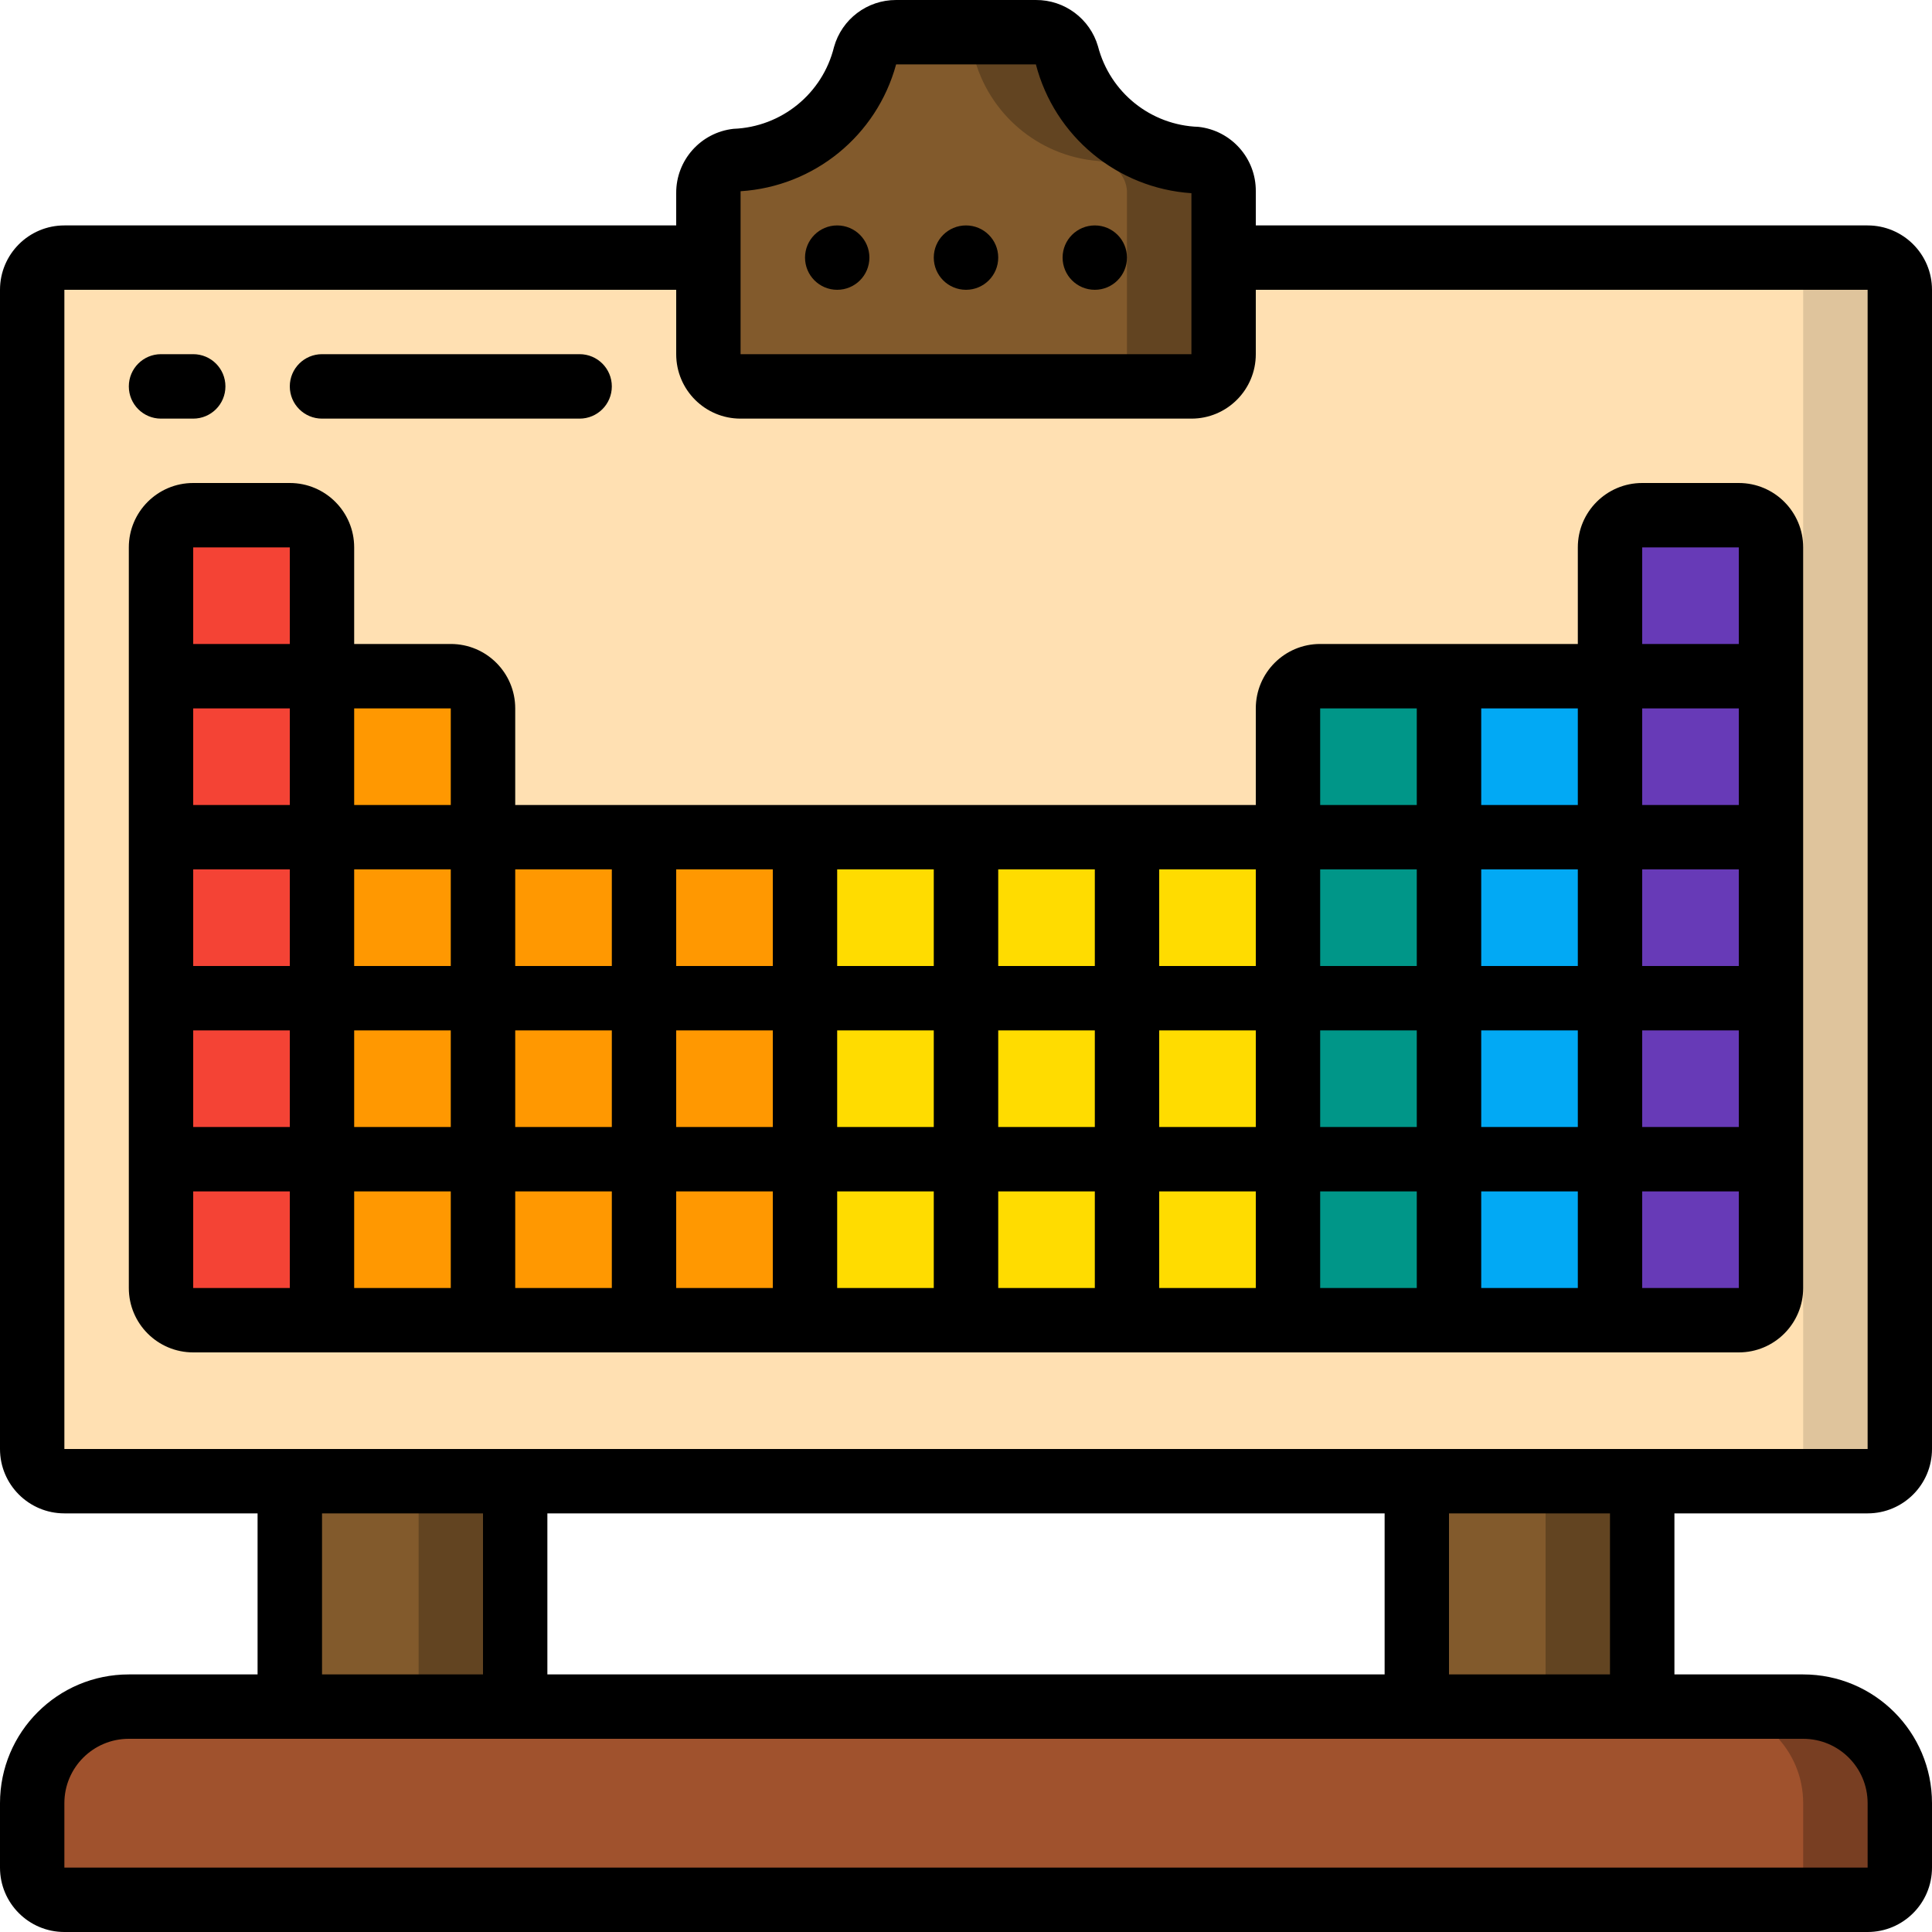
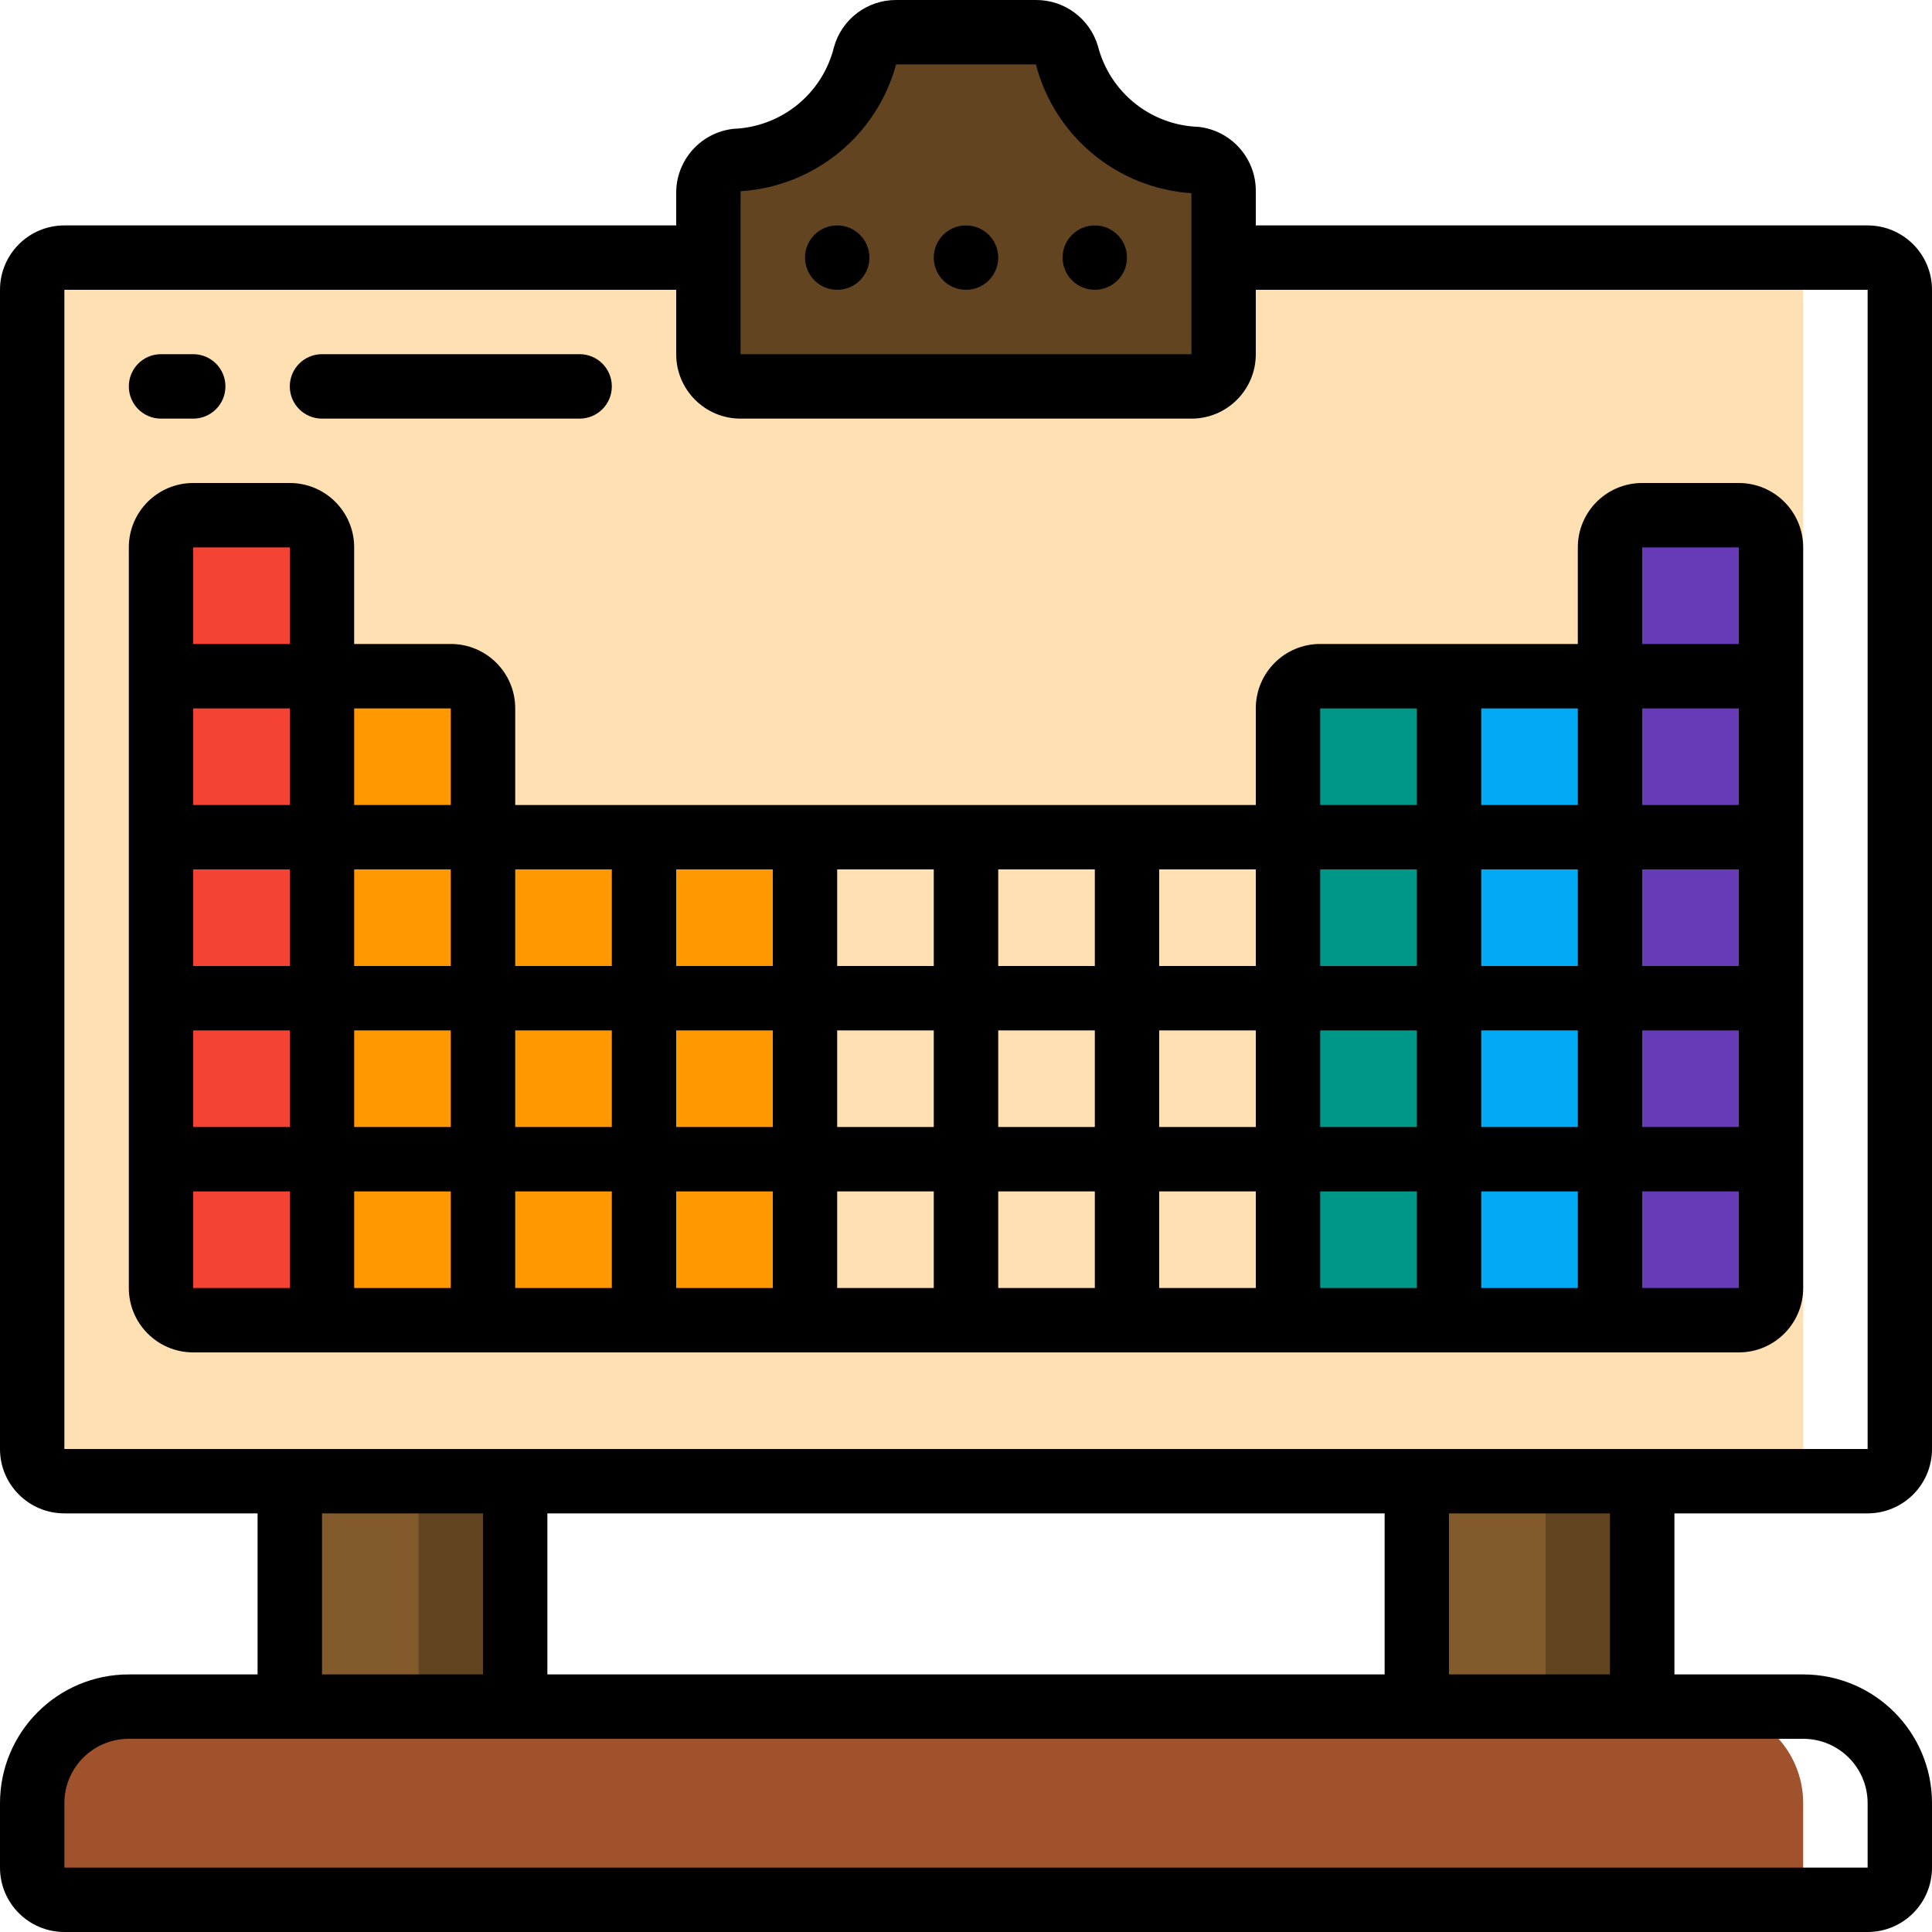
<svg xmlns="http://www.w3.org/2000/svg" width="100px" height="100px" viewBox="0 0 100 100" version="1.1">
  <g id="surface1">
    <path style=" stroke:none;fill-rule:nonzero;fill:rgb(38.431%,26.667%,12.941%);fill-opacity:1;" d="M 15 76.668 L 26.668 76.668 L 26.668 88.332 L 15 88.332 Z M 15 76.668 " />
    <path style=" stroke:none;fill-rule:nonzero;fill:rgb(50.98%,35.294%,17.255%);fill-opacity:1;" d="M 15 76.668 L 21.668 76.668 L 21.668 88.332 L 15 88.332 Z M 15 76.668 " />
    <path style=" stroke:none;fill-rule:nonzero;fill:rgb(38.431%,26.667%,12.941%);fill-opacity:1;" d="M 73.332 76.668 L 85 76.668 L 85 88.332 L 73.332 88.332 Z M 73.332 76.668 " />
    <path style=" stroke:none;fill-rule:nonzero;fill:rgb(50.98%,35.294%,17.255%);fill-opacity:1;" d="M 73.332 76.668 L 80 76.668 L 80 88.332 L 73.332 88.332 Z M 73.332 76.668 " />
-     <path style=" stroke:none;fill-rule:nonzero;fill:rgb(47.059%,24.314%,13.333%);fill-opacity:1;" d="M 98.332 93.332 L 98.332 96.668 C 98.332 97.586 97.586 98.332 96.668 98.332 L 3.332 98.332 C 2.414 98.332 1.668 97.586 1.668 96.668 L 1.668 93.332 C 1.668 90.57 3.906 88.332 6.668 88.332 L 93.332 88.332 C 96.094 88.332 98.332 90.57 98.332 93.332 Z M 98.332 93.332 " />
    <path style=" stroke:none;fill-rule:nonzero;fill:rgb(62.745%,32.157%,17.647%);fill-opacity:1;" d="M 93.332 93.332 L 93.332 96.668 C 93.332 97.586 92.586 98.332 91.668 98.332 L 3.332 98.332 C 2.414 98.332 1.668 97.586 1.668 96.668 L 1.668 93.332 C 1.668 90.57 3.906 88.332 6.668 88.332 L 88.332 88.332 C 91.094 88.332 93.332 90.57 93.332 93.332 Z M 93.332 93.332 " />
-     <path style=" stroke:none;fill-rule:nonzero;fill:rgb(87.451%,76.863%,61.176%);fill-opacity:1;" d="M 3.332 13.332 L 96.668 13.332 C 97.586 13.332 98.332 14.078 98.332 15 L 98.332 75 C 98.332 75.922 97.586 76.668 96.668 76.668 L 3.332 76.668 C 2.414 76.668 1.668 75.922 1.668 75 L 1.668 15 C 1.668 14.078 2.414 13.332 3.332 13.332 Z M 3.332 13.332 " />
    <path style=" stroke:none;fill-rule:nonzero;fill:rgb(100%,87.843%,69.804%);fill-opacity:1;" d="M 3.332 13.332 L 91.668 13.332 C 92.586 13.332 93.332 14.078 93.332 15 L 93.332 75 C 93.332 75.922 92.586 76.668 91.668 76.668 L 3.332 76.668 C 2.414 76.668 1.668 75.922 1.668 75 L 1.668 15 C 1.668 14.078 2.414 13.332 3.332 13.332 Z M 3.332 13.332 " />
    <path style=" stroke:none;fill-rule:nonzero;fill:rgb(38.431%,26.667%,12.941%);fill-opacity:1;" d="M 63.332 9.898 L 63.332 18.332 C 63.332 19.254 62.586 20 61.668 20 L 38.332 20 C 37.414 20 36.668 19.254 36.668 18.332 L 36.668 9.898 C 36.664 9.039 37.312 8.32 38.168 8.234 C 41.324 8.094 44.02 5.918 44.832 2.867 C 45.039 2.125 45.73 1.621 46.5 1.648 L 53.734 1.648 C 54.504 1.621 55.191 2.125 55.398 2.867 C 56.148 5.883 58.738 8.082 61.832 8.332 C 62.652 8.414 63.289 9.078 63.332 9.898 Z M 63.332 9.898 " />
-     <path style=" stroke:none;fill-rule:nonzero;fill:rgb(50.98%,35.294%,17.255%);fill-opacity:1;" d="M 58.332 9.898 L 58.332 18.332 C 58.332 19.254 57.586 20 56.668 20 L 38.332 20 C 37.414 20 36.668 19.254 36.668 18.332 L 36.668 9.898 C 36.664 9.039 37.312 8.32 38.168 8.234 C 41.324 8.094 44.02 5.918 44.832 2.867 C 45.039 2.125 45.73 1.621 46.5 1.648 L 48.734 1.648 C 49.504 1.621 50.191 2.125 50.398 2.867 C 51.148 5.883 53.738 8.082 56.832 8.332 C 57.652 8.414 58.289 9.078 58.332 9.898 Z M 58.332 9.898 " />
-     <path style=" stroke:none;fill-rule:nonzero;fill:rgb(100%,86.275%,0%);fill-opacity:1;" d="M 41.668 43.332 L 41.668 68.332 L 66.668 68.332 L 66.668 43.332 Z M 41.668 43.332 " />
    <path style=" stroke:none;fill-rule:nonzero;fill:rgb(0.784%,66.275%,95.686%);fill-opacity:1;" d="M 75 35 L 75 68.332 L 83.332 68.332 L 83.332 35 Z M 75 35 " />
    <path style=" stroke:none;fill-rule:nonzero;fill:rgb(40.392%,22.745%,71.765%);fill-opacity:1;" d="M 90 26.668 L 85 26.668 C 84.078 26.668 83.332 27.414 83.332 28.332 L 83.332 68.332 L 90 68.332 C 90.922 68.332 91.668 67.586 91.668 66.668 L 91.668 28.332 C 91.668 27.414 90.922 26.668 90 26.668 Z M 90 26.668 " />
    <path style=" stroke:none;fill-rule:nonzero;fill:rgb(95.686%,26.275%,20.784%);fill-opacity:1;" d="M 15 26.668 L 10 26.668 C 9.078 26.668 8.332 27.414 8.332 28.332 L 8.332 66.668 C 8.332 67.586 9.078 68.332 10 68.332 L 16.668 68.332 L 16.668 28.332 C 16.668 27.414 15.922 26.668 15 26.668 Z M 15 26.668 " />
    <path style=" stroke:none;fill-rule:nonzero;fill:rgb(100%,59.608%,0.392%);fill-opacity:1;" d="M 25 43.332 L 25 36.668 C 25 35.746 24.254 35 23.332 35 L 16.668 35 L 16.668 68.332 L 41.668 68.332 L 41.668 43.332 Z M 25 43.332 " />
    <path style=" stroke:none;fill-rule:nonzero;fill:rgb(0%,58.824%,53.333%);fill-opacity:1;" d="M 68.332 35 C 67.414 35 66.668 35.746 66.668 36.668 L 66.668 68.332 L 75 68.332 L 75 35 Z M 68.332 35 " />
    <path style=" stroke:none;fill-rule:nonzero;fill:rgb(0%,0%,0%);fill-opacity:1;" d="M 96.668 11.668 L 65 11.668 L 65 9.898 C 65.012 8.191 63.73 6.754 62.035 6.566 C 59.566 6.484 57.453 4.789 56.832 2.398 C 56.418 0.973 55.105 -0.008 53.617 0 L 46.383 0 C 44.887 -0.004 43.57 0.992 43.168 2.434 C 42.574 4.848 40.449 6.574 37.965 6.668 C 36.27 6.855 34.988 8.293 35 10 L 35 11.668 L 3.332 11.668 C 1.492 11.668 0 13.16 0 15 L 0 75 C 0 76.84 1.492 78.332 3.332 78.332 L 13.332 78.332 L 13.332 86.668 L 6.668 86.668 C 2.984 86.668 0 89.652 0 93.332 L 0 96.668 C 0 98.508 1.492 100 3.332 100 L 96.668 100 C 98.508 100 100 98.508 100 96.668 L 100 93.332 C 100 89.652 97.016 86.668 93.332 86.668 L 86.668 86.668 L 86.668 78.332 L 96.668 78.332 C 98.508 78.332 100 76.84 100 75 L 100 15 C 100 13.16 98.508 11.668 96.668 11.668 Z M 46.383 3.332 L 53.617 3.332 C 54.586 7.059 57.828 9.742 61.668 10 L 61.668 18.332 L 38.332 18.332 L 38.332 9.898 C 42.145 9.656 45.379 7.02 46.383 3.332 Z M 16.668 78.332 L 25 78.332 L 25 86.668 L 16.668 86.668 Z M 71.668 78.332 L 71.668 86.668 L 28.332 86.668 L 28.332 78.332 Z M 96.668 93.332 L 96.668 96.668 L 3.332 96.668 L 3.332 93.332 C 3.332 91.492 4.824 90 6.668 90 L 93.332 90 C 95.176 90 96.668 91.492 96.668 93.332 Z M 83.332 86.668 L 75 86.668 L 75 78.332 L 83.332 78.332 Z M 96.668 75 L 3.332 75 L 3.332 15 L 35 15 L 35 18.332 C 35 20.176 36.492 21.668 38.332 21.668 L 61.668 21.668 C 63.508 21.668 65 20.176 65 18.332 L 65 15 L 96.668 15 Z M 96.668 75 " />
    <path style=" stroke:none;fill-rule:nonzero;fill:rgb(0%,0%,0%);fill-opacity:1;" d="M 45 13.332 C 45 14.254 44.254 15 43.332 15 C 42.414 15 41.668 14.254 41.668 13.332 C 41.668 12.414 42.414 11.668 43.332 11.668 C 44.254 11.668 45 12.414 45 13.332 Z M 45 13.332 " />
    <path style=" stroke:none;fill-rule:nonzero;fill:rgb(0%,0%,0%);fill-opacity:1;" d="M 51.668 13.332 C 51.668 14.254 50.922 15 50 15 C 49.078 15 48.332 14.254 48.332 13.332 C 48.332 12.414 49.078 11.668 50 11.668 C 50.922 11.668 51.668 12.414 51.668 13.332 Z M 51.668 13.332 " />
    <path style=" stroke:none;fill-rule:nonzero;fill:rgb(0%,0%,0%);fill-opacity:1;" d="M 58.332 13.332 C 58.332 14.254 57.586 15 56.668 15 C 55.746 15 55 14.254 55 13.332 C 55 12.414 55.746 11.668 56.668 11.668 C 57.586 11.668 58.332 12.414 58.332 13.332 Z M 58.332 13.332 " />
    <path style=" stroke:none;fill-rule:nonzero;fill:rgb(0%,0%,0%);fill-opacity:1;" d="M 65 36.668 L 65 41.668 L 26.668 41.668 L 26.668 36.668 C 26.668 34.824 25.176 33.332 23.332 33.332 L 18.332 33.332 L 18.332 28.332 C 18.332 26.492 16.84 25 15 25 L 10 25 C 8.16 25 6.668 26.492 6.668 28.332 L 6.668 66.668 C 6.668 68.508 8.16 70 10 70 L 90 70 C 91.84 70 93.332 68.508 93.332 66.668 L 93.332 28.332 C 93.332 26.492 91.84 25 90 25 L 85 25 C 83.16 25 81.668 26.492 81.668 28.332 L 81.668 33.332 L 68.332 33.332 C 66.492 33.332 65 34.824 65 36.668 Z M 73.332 45 L 73.332 50 L 68.332 50 L 68.332 45 Z M 90 36.668 L 90 41.668 L 85 41.668 L 85 36.668 Z M 15 41.668 L 10 41.668 L 10 36.668 L 15 36.668 Z M 65 58.332 L 60 58.332 L 60 53.332 L 65 53.332 Z M 68.332 53.332 L 73.332 53.332 L 73.332 58.332 L 68.332 58.332 Z M 35 53.332 L 40 53.332 L 40 58.332 L 35 58.332 Z M 31.668 58.332 L 26.668 58.332 L 26.668 53.332 L 31.668 53.332 Z M 43.332 53.332 L 48.332 53.332 L 48.332 58.332 L 43.332 58.332 Z M 51.668 53.332 L 56.668 53.332 L 56.668 58.332 L 51.668 58.332 Z M 60 50 L 60 45 L 65 45 L 65 50 Z M 56.668 50 L 51.668 50 L 51.668 45 L 56.668 45 Z M 48.332 50 L 43.332 50 L 43.332 45 L 48.332 45 Z M 40 50 L 35 50 L 35 45 L 40 45 Z M 31.668 50 L 26.668 50 L 26.668 45 L 31.668 45 Z M 23.332 50 L 18.332 50 L 18.332 45 L 23.332 45 Z M 15 50 L 10 50 L 10 45 L 15 45 Z M 10 53.332 L 15 53.332 L 15 58.332 L 10 58.332 Z M 18.332 53.332 L 23.332 53.332 L 23.332 58.332 L 18.332 58.332 Z M 23.332 61.668 L 23.332 66.668 L 18.332 66.668 L 18.332 61.668 Z M 26.668 61.668 L 31.668 61.668 L 31.668 66.668 L 26.668 66.668 Z M 35 61.668 L 40 61.668 L 40 66.668 L 35 66.668 Z M 43.332 61.668 L 48.332 61.668 L 48.332 66.668 L 43.332 66.668 Z M 51.668 61.668 L 56.668 61.668 L 56.668 66.668 L 51.668 66.668 Z M 60 61.668 L 65 61.668 L 65 66.668 L 60 66.668 Z M 68.332 61.668 L 73.332 61.668 L 73.332 66.668 L 68.332 66.668 Z M 76.668 61.668 L 81.668 61.668 L 81.668 66.668 L 76.668 66.668 Z M 76.668 58.332 L 76.668 53.332 L 81.668 53.332 L 81.668 58.332 Z M 85 53.332 L 90 53.332 L 90 58.332 L 85 58.332 Z M 90 50 L 85 50 L 85 45 L 90 45 Z M 81.668 41.668 L 76.668 41.668 L 76.668 36.668 L 81.668 36.668 Z M 81.668 45 L 81.668 50 L 76.668 50 L 76.668 45 Z M 23.332 41.668 L 18.332 41.668 L 18.332 36.668 L 23.332 36.668 Z M 10 28.332 L 15 28.332 L 15 33.332 L 10 33.332 Z M 10 61.668 L 15 61.668 L 15 66.668 L 10 66.668 Z M 85 66.668 L 85 61.668 L 90 61.668 L 90 66.668 Z M 85 28.332 L 90 28.332 L 90 33.332 L 85 33.332 Z M 68.332 36.668 L 73.332 36.668 L 73.332 41.668 L 68.332 41.668 Z M 68.332 36.668 " />
    <path style=" stroke:none;fill-rule:nonzero;fill:rgb(0%,0%,0%);fill-opacity:1;" d="M 8.332 21.668 L 10 21.668 C 10.922 21.668 11.668 20.922 11.668 20 C 11.668 19.078 10.922 18.332 10 18.332 L 8.332 18.332 C 7.414 18.332 6.668 19.078 6.668 20 C 6.668 20.922 7.414 21.668 8.332 21.668 Z M 8.332 21.668 " />
    <path style=" stroke:none;fill-rule:nonzero;fill:rgb(0%,0%,0%);fill-opacity:1;" d="M 16.668 21.668 L 30 21.668 C 30.922 21.668 31.668 20.922 31.668 20 C 31.668 19.078 30.922 18.332 30 18.332 L 16.668 18.332 C 15.746 18.332 15 19.078 15 20 C 15 20.922 15.746 21.668 16.668 21.668 Z M 16.668 21.668 " />
  </g>
</svg>